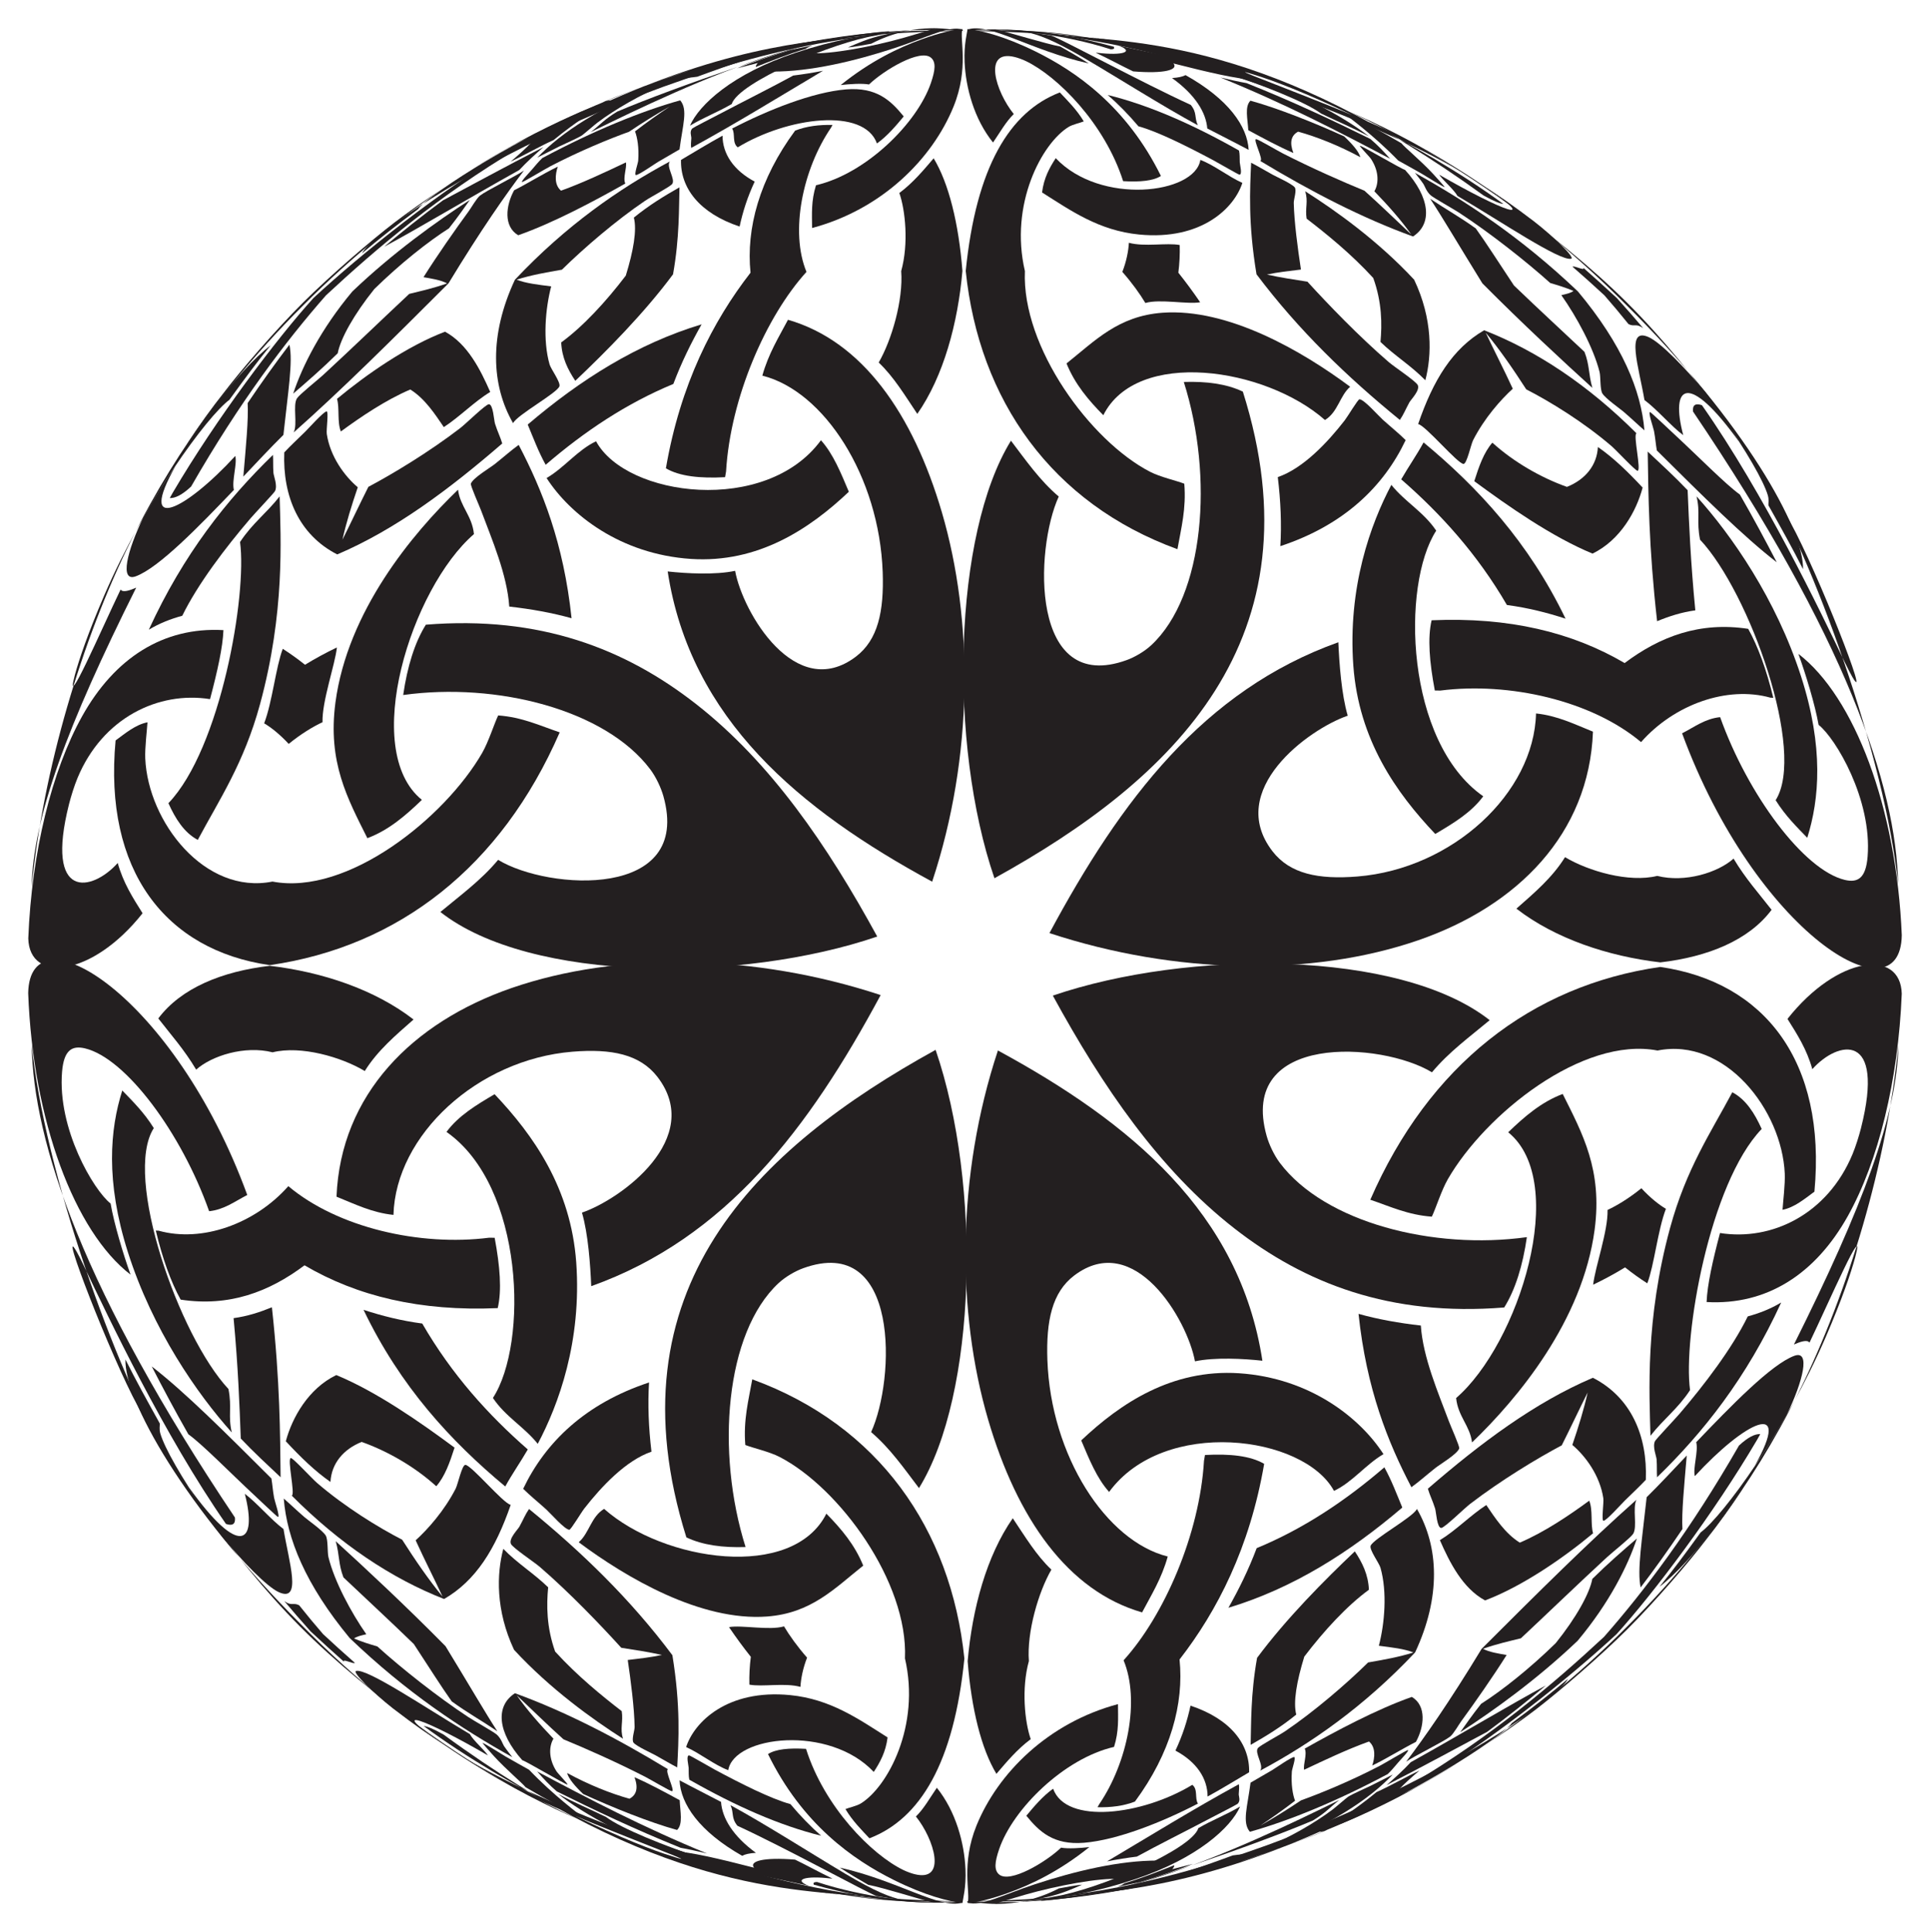
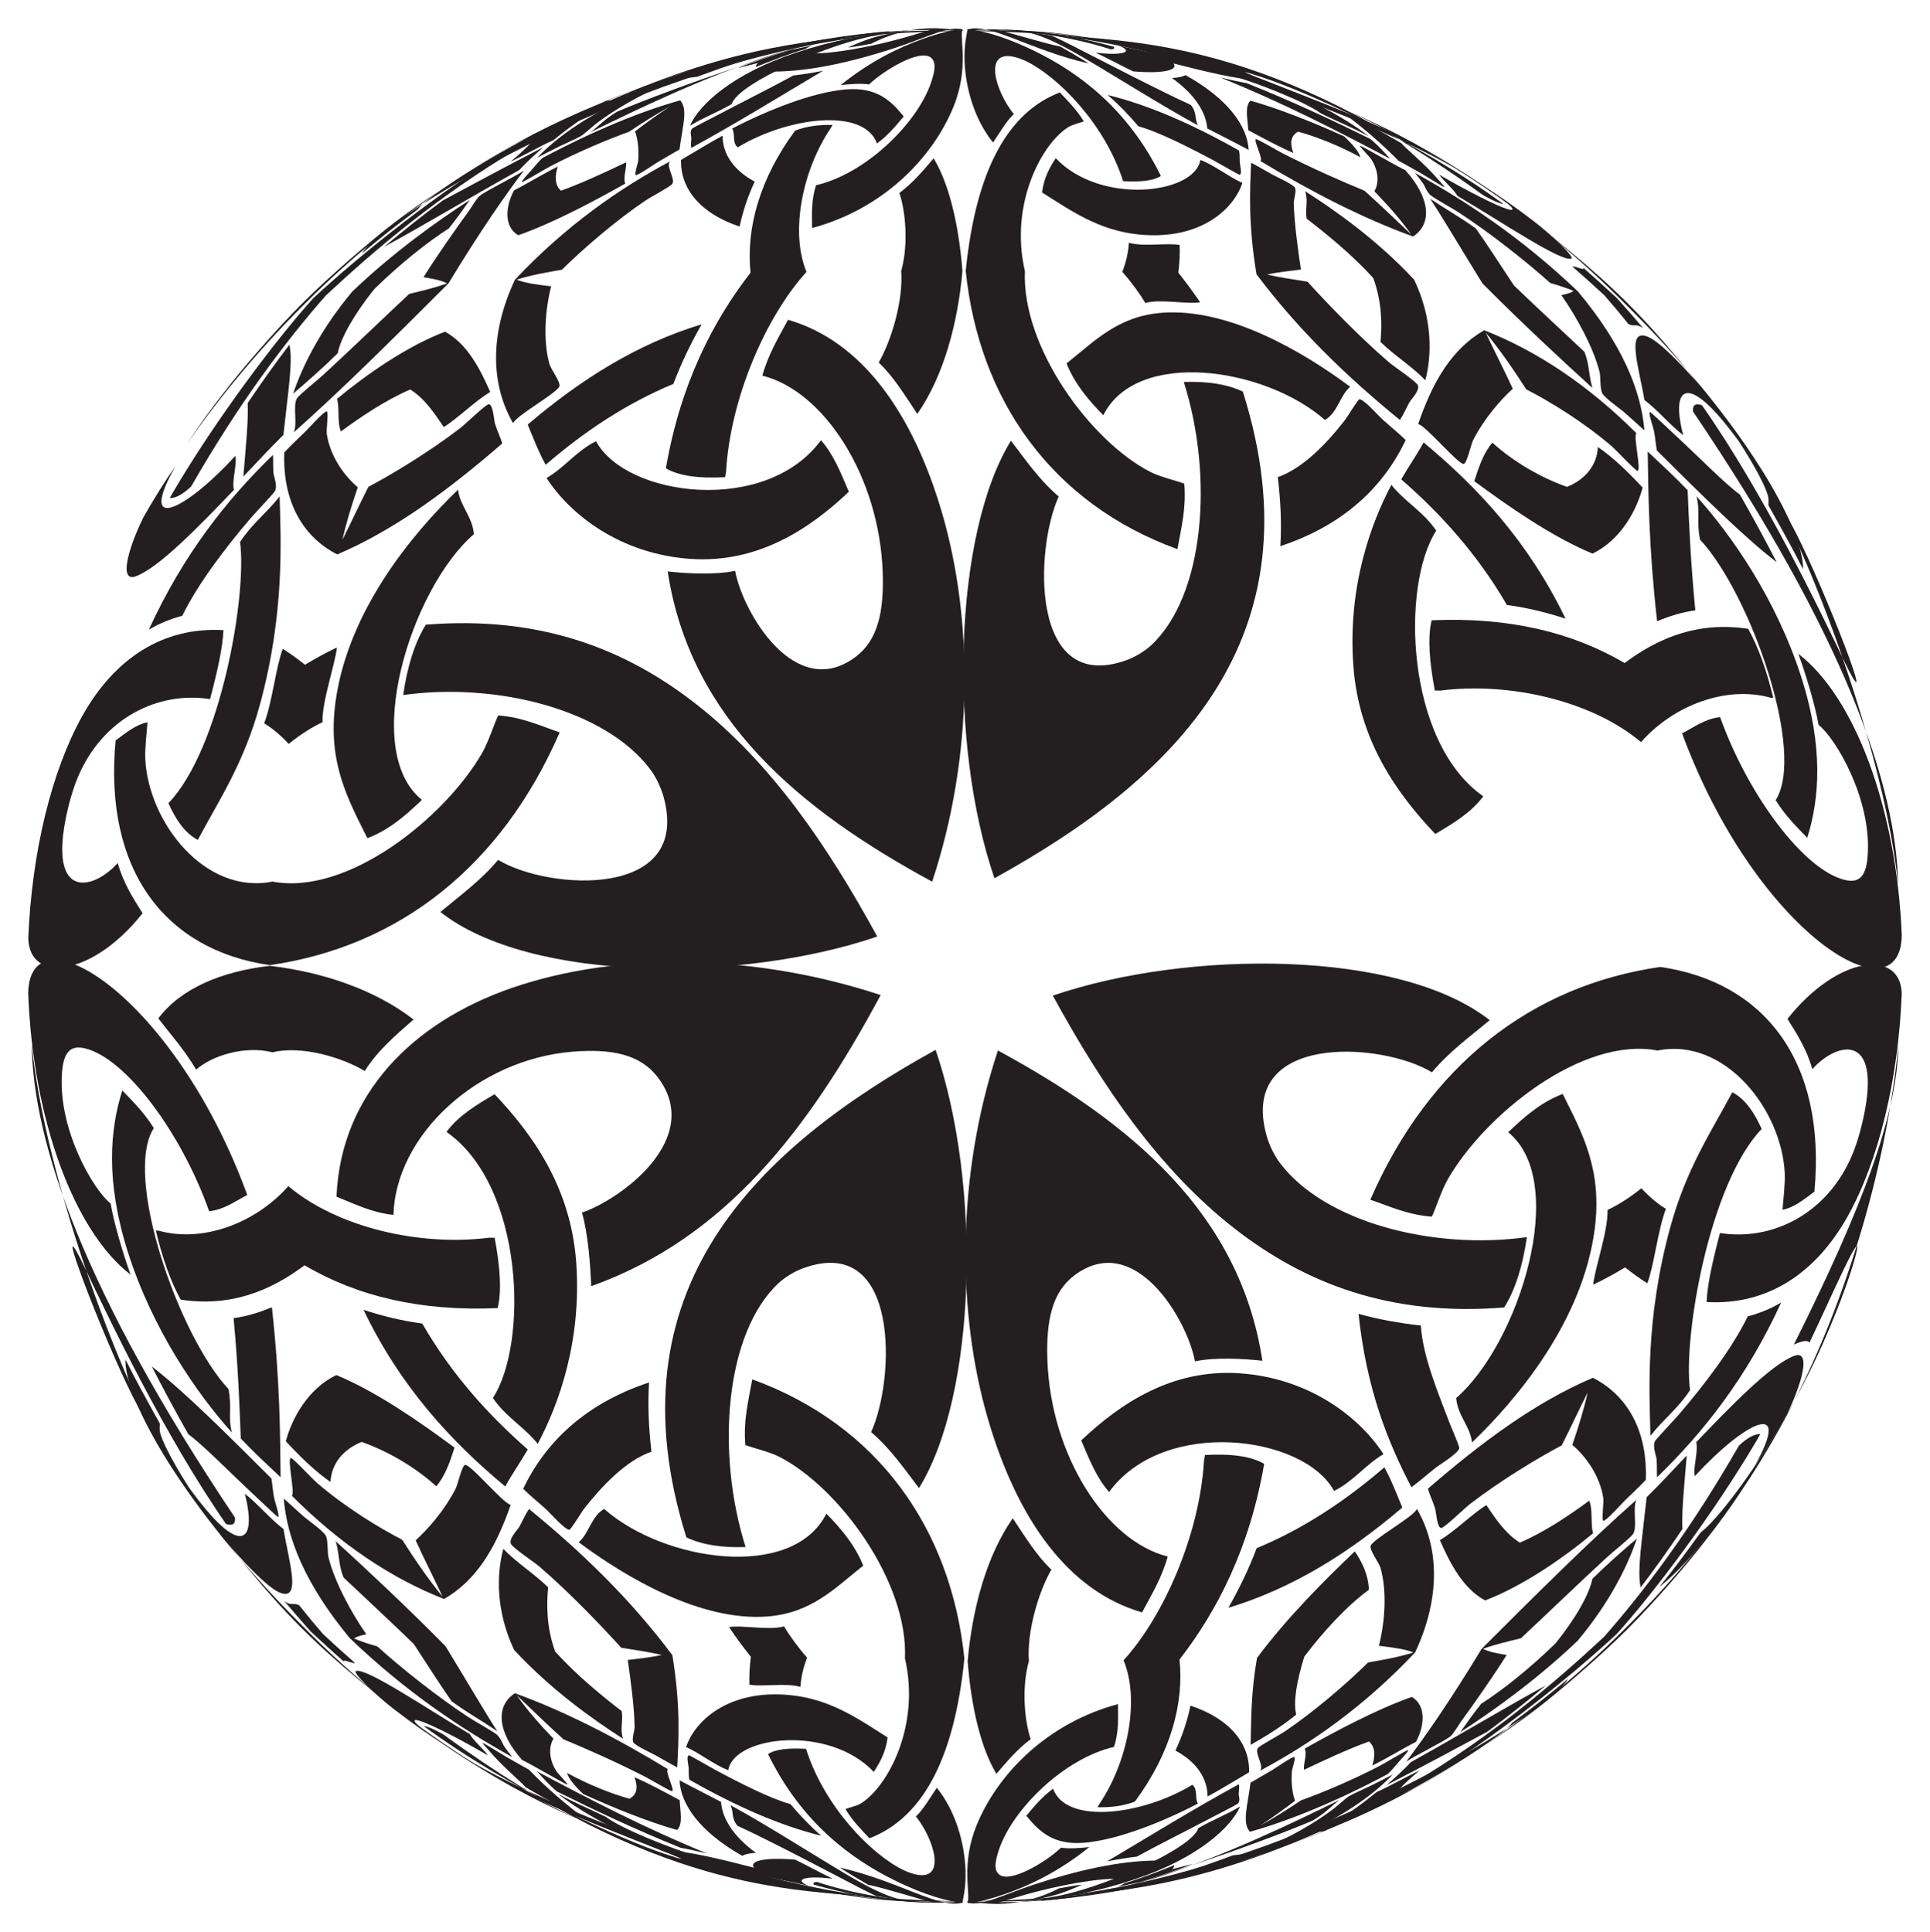
<svg xmlns="http://www.w3.org/2000/svg" enable-background="new 0 0 1646.054 1648.161" version="1.1" viewBox="0 0 1646.054 1648.161" xml:space="preserve">
  <g fill="#231F20">
    <path d="m1358.1 330.89c-3.427-12-2.295-19.382-6.743-30.749-16.804-15.877-38.099-35.384-60.14-56.61-13.571-20.444-23.802-36.538-32.548-48.654-13.422-9.717-25.228-16.153-38.922-25.355 10.047 15.124 24.333 39.454 44.546 72.18 33.883 34.134 68.704 66.436 93.808 89.188z" />
    <path d="m1209.5 361.73c6.393 1.242 33.506 33.751 38.678 34.013 2.887 0.115 6.273-16.452 8.195-20.237 9.648-18.903 23.612-34.592 33.843-43.915-7.823-17.01-16.503-33.69-23.089-47.827 11.962 14.398 23.51 31.196 34.564 48.349 20.094 10.33 48.409 27.584 72.56 48.259 4.657 3.992 20.404 21.141 22.373 21.218 3.473 0.08-4.015-31.129-0.885-31.97-40.994-40.934-84.875-70.322-129.95-87.902-26.952 15.631-43.399 42.399-56.293 80.012z" />
    <path d="m1171.2 237.1c7.531 20.82 7.546 39.551 6.179 54.581 12.33 11.955 26.049 20.137 38.252 32.684 5.57-21.094 6.419-52.262-9.539-85.783-30.859-33.223-66.963-58.955-92.96-75.46 2.863 8.668-0.196 14.318 1.261 23.4 16.732 12.87 37.736 29.78 56.805 50.578z" />
    <path d="m1074.8 137.26c43.328 26.165 87.155 48.849 130.32 64.457 16.761-10.773 14.584-33.247-6.768-56.776-3.396-0.91-36.236-20.354-38.428-20.6-1.247-0.125 8 9.118 9.426 11.298 7.242 11.114 6.341 21.624 2.805 27.531 11.726 12.074 23.167 25.026 31.436 36.817-12.847-12.034-26.216-25.105-39.903-37.328-18.253-7.48-44.964-19.219-69.499-31.744-4.676-2.39-21.2-12.168-22.864-12.229-2.991-0.08 6.789 18.073 3.477 18.575z" />
    <path d="m1514.4 682.58c8.559 13.66 18.05 22.774 26.974 32.083 10.332-32.884 14.193-77.141-5.296-137.71-21.341-66.19-59.464-120.7-89.14-153.56 3.391 14.037-0.186 21.322 2.999 36.957 42.381 45.128 90.648 181.27 64.462 222.23z" />
    <path d="m1445.9 520.64c-4.077-41.988-5.383-74.736-6.552-102.46-11.057-11.597-22.4-22.048-34.052-32.955 0.599 36.564 0.822 81.053 8.017 144.67 10.341-4.255 20.93-7.679 32.588-9.253z" />
    <path d="m1272.8 377.6c-7.364 8.488-11.425 20.263-15.425 32.855 28.543 21.082 66.16 47.47 100.85 61.78 23.809-11.556 37.459-36.307 42.732-56.314-12.294-13.199-24.978-25.542-38.154-34.617-0.763 15.719-10.96 27.888-26.405 34.02-22.18-7.868-45.439-21.251-63.6-37.724z" />
    <path d="m999.59 66.573c19.641 14.066 29.01 29.307 30.062 42.996 11.61 6.092 23.36 11.897 35.301 18.273-1.118-20.066-17.078-43.209-53.813-63.759-2.435 1.273-6.053 2.159-11.55 2.491z" />
    <path d="m1285.2 516.07c17.809 2.371 34.316 6.533 50.019 11.674-31.464-65.289-74.765-111.92-121.09-150.35-5.7 10.549-12.725 20.48-19.069 31.501 33.66 29.314 64.858 63.692 90.142 107.17z" />
    <path d="m1185.6 135.44c-5.251-5.987-10.265-11.308-16.864-16.911-32.089-15.833-66.479-32.054-105.57-47.624-6.553-1.171-14.194-2.871-22.357-4.791 54.833 22.213 101.12 46.262 144.79 69.326z" />
    <path d="m1510 595.14c0.805 0.032 1.606 0.063 2.403 0.095-5.743-23.788-13.09-43.944-21.393-58.82-41.271-6.314-75.189 6.481-105.39 29.186-44.809-26.308-98.717-39.362-164.63-36.492-3.53 15.046-1.87 35.544 2.734 59.899 1.58 0.019 3.158 0.038 4.732 0.057 58.746-7.472 128.96 8.52 171.17 43.966 28.346-32.196 73.513-48.239 110.37-37.892z" />
-     <path d="m1293.3 775.1c33.072 25.578 78.033 40.587 122.75 45.834 40.767-4.764 75.552-18.946 94.908-44.85-10.575-13.626-22.172-26.48-32.437-43.676-13.222 11.858-41.375 20.772-65.094 14.744-24.092 5.984-58.74-4.039-78.643-15.982-10.848 17.495-26.173 30.42-41.48 43.93z" />
    <path d="m1533.8 557.73c6.269 17.298 14.191 43.27 17.238 60.585 14.481 11.327 45.704 63.593 41.811 112.39-1.483 18.346-8.269 22.555-19.528 19.858-34.951-8.44-82.568-72.455-106.25-138.83-12.87 1.32-21.796 8.359-32.446 13.807 62.584 169.87 186.24 246.04 187.37 172.23-4.503-108.68-40.279-203.28-88.2-240.03z" />
    <path d="m957.21 231.91c8.181 9.268 15.101 18.91 19.646 26.557 12.37-3.681 36.082 1.323 46.727-0.642-6.033-8.854-12.243-17.246-18.592-25.218 0.977-7.717 1.377-15.59 1.163-23.592-11.046-2.128-30.009 1.752-43.354-1.919-0.362 6.889-2.087 15.897-5.59 24.815z" />
    <path d="m1428.1 370.56c-3.776-3.498-20.09-18.968-20.751-19.036-2.023-0.131 2.746 13.089 3.326 16.186 1.25 6.72 1.391 10.758 2.396 16.523 39.268 39.011 74.021 73.613 102.27 95.395-9.566-18.43-19.99-37.858-31.427-57.735-12.226-8.794-35.232-32.25-55.818-51.334z" />
    <path d="m1193.9 358.22c3.165-4.531 4.696-8.717 8.121-14.986 1.323-2.425 9.193-10.138 7.189-14.677-1.502-3.359-19.72-15.33-24.764-19.669-25.26-21.755-51.88-49.386-69.359-68.601-11.541-1.832-23.208-3.538-34.545-6.086 9.062-2.006 19.196-3.099 28.996-4.272-2.718-17.862-5.779-40.782-6.13-56.826-0.061-3.074 2.798-11.038 0.75-13.402-2.753-3.155-15.616-8.931-18.719-10.652-7.866-4.361-12.459-7.175-18.376-10.235-1.004 22.915-2.706 51.316 4.583 95.164 35.992 47.848 77.38 87.656 122.25 124.24z" />
    <path d="m1379 254.27c-10.126-9.421-20.476-18.696-28.507-25.75 1.309 2.858-8.4-2.346-9.284-0.976 9.424 8.2 18.462 16.337 27.148 24.386 6.725 7.686 13.579 15.847 20.55 24.524 5.062 2.632 6.328-1.022 12.616 3.555-6.361-7.504-14.497-16.906-22.523-25.738z" />
    <path d="m1160.2 134.08c-1.237-4.736-6.897-11.299-13.799-17.754-24.972-11.423-56.822-24.105-79.93-30.448-5.063 5.058-2.374 15.393-1.836 25.176 12.94 6.989 25.894 13.987 38.464 19.433-3.451-9.048-1.913-15.046 4.061-18.186 15.718 4.323 34.804 11.88 53.04 21.779z" />
    <path d="m934.55 44.983c11.606 5.459 22.164 11.271 31.897 15.912 26.912 2.211 38.838-1.426 34.342-6.772 30.34 7.742 54.518 13.277 66.835 13.694-11.38-4.79-28.33-10.952-49.002-16.979-0.245-0.031-0.492-0.061-0.74-0.091-3.785 1.234-30.73-4.781-63.84-11.778 13.748 5.056 3.738 8.68-18.155 6.068-0.445-0.018-0.891-0.035-1.337-0.053z" />
    <path d="m1206.8 147.48c2.055 2.766 4.415 5.399 7.178 9.435 1.082 1.577 2.571 6.599 6.348 9.796 2.818 2.377 18.97 11.383 24.102 14.728 26.093 17.02 56.886 41.24 77.73 59.965 6.718 1.991 13.167 3.926 19.849 6.769-2.384 1.84-6.322 2.664-10.37 3.604 13.03 18.43 27.49 45.068 32.609 65.585 1.014 4.083 0.289 14.998 2.428 18.35 2.89 4.503 15.134 12.991 18.122 15.575 7.617 6.582 12.069 10.974 17.707 15.83-2.874-33.961-18.754-72.994-56.727-118.5-48.875-46.49-95.296-76.862-138.97-101.14z" />
    <path d="m862.75 26.194c-20.969-0.615-32.614 0.032-36.449 0.237 2.835-0.208 10.637-1.093 23.374-1.164 8.383 0.06 16.935 0.403 28.182 1.393-5.128-0.559-7.996-0.65-1.792-0.246-2.045-0.104 7.552 0.473 18.031 1.397-12.335-1.074-21.4-1.422-31.346-1.618z" />
    <path d="m968.78 41.176c7.322 1.381 15.61 3.145 20.481 3.843-50.089-14.363-96.7-17.129-98.936-17.06-1.266 0.041 3.697 0.266 21.287 2.088 48.292 5.007 90.942 14.932 97.81 17 16.16 4.063 39.593 11.059 55.079 16.442-23.617-11.53-108.18-33.596-213.78-36.527-16.617-0.598-25.062-0.355-25.852-0.35-0.769 0.005 5.56-0.224 18.076-0.373 22.411-0.266 65.594-1.653 125.83 14.937z" />
    <path d="m1265.3 166.75c8.834 4.919 14.127 7.035 16.922 7.23-75.236-54.939-168.99-95.96-205.81-108.1-4.817-1.588-8.841-2.83-10.832-3.417-25.603-7.548 92.485 34.798 133.69 56.42 13.705 7.453 30.8 17.375 46.631 27.545-73.364-44.141-243.75-107.06-351.63-116.75 76.935 5.885 190.1 5.762 371.02 137.07z" />
    <path d="m1483.3 376.98c-7.165-12.128-15.624-24.993-28.464-41.952-17.5-21.257-38.509-42.871-48.752-47.465-19.89-8.865-8.319 25.589-3.564 53.658 10.933 8.175 22.958 22.499 33.082 30.003-11.262-42.707 4.062-54.928 47.697 5.756z" />
    <path d="m1150.7 95.241c16.55 7.646 31.397 15.136 51.156 26.152 3.16 1.54 7.391 3.502 12.471 6.203 29.23 15.543 112.41 69.954 173.45 130.69 61.618 61.555 112.79 140.12 119.93 164.12 1.191 4.024 0.4 6.391 0.548 8.657 11.519 20.562 20.585 36.762 29.511 54.479 0.852-34.165-49.985-125.35-150.2-224.85-99.422-100.48-193.17-146.91-236.86-165.45z" />
    <path d="m1527.1 445.84c23.438 42.617 69.208 160.01 52.734 131.64-1.458-2.515-3.924-7.257-6.517-12.672-20.806-43.462-68.466-143.13-121.78-219.18-5.274-1.751-8.226-0.422-7.583 5.433 129.8 191.84 173.45 319.33 174.9 403.21-10.952-107.78-72.457-278.75-117.46-352.9 9.805 15.231 19.293 31.69 25.715 44.469z" />
-     <path d="m1358.6 624.12c-15.298-6.127-30.092-13.615-48.557-15.524-1.71 67.872-71.119 132.45-152.26 139.07-33.324 2.692-57.53-2.204-72.465-21.462-40.338-52.239 30.737-104.27 64.135-115.7-5.338-18.004-7.231-44.769-8.015-62.638-114.7 40.948-185.28 134.28-246.38 248.08 107.33 35.369 223.94 37.401 314.81 6.02 84.325-29.199 145.48-90.686 148.73-177.84z" />
    <path d="m864.63 97.277c-15.419-19.042-26.763-55.522 0.969-48.592 2.545 0.64 6.112 1.882 9.209 3.354 27.111 12.908 67.462 53.458 83.082 102.49 14.435 0.839 25.805-0.223 32.226-4.44-29.267-59.314-72.477-89.243-107.23-106.32-26.56-13.037-46.195-17.828-57.726-18.983-0.181 3.174-3.162 12.563-2.481 28.154 0.96 21.764 8.072 48.569 24.257 68.626 6.069-8.835 10.92-17.698 17.694-24.292z" />
    <path d="m1060 334.06c-13.926-6.639-31.011-8.859-50.356-8.238 25.641 80.912 17.599 182.17-27.668 224.46-5.943 5.535-14.212 10.281-20.895 12.733-82.763 30.154-78.67-94.656-58.104-139.45-16.189-13.722-28.255-31.199-40.755-47.626-49.15 79.598-53.47 258.45-14.084 373.21 152.67-84.26 278.54-204.12 211.86-415.09z" />
    <path d="m1004.2 468.48c3.215-18.052 7.611-34.528 5.852-55.861-6.621-2.61-20.327-5.623-29.128-10.143-50.883-26.232-109.61-106.33-106.81-171.26-13.302-57.001 14.44-108.94 37.3-122.96 3.559-2.173 10.164-3.511 12.912-4.72-6.109-10.148-13.54-17.364-20.414-24.688-42.902 16.483-71.334 63.721-80.264 152.25 11.34 110.1 73.373 198.34 180.55 237.38z" />
    <path d="m928.62 54.144c-7.466-4.822-18.194-11.055-24.309-14.446-12.633-2.365-43.046-11.885-52.323-13.874-4.328-0.926-3.812-0.734 0.037-0.579 10.445 0.421 54.343 3.555 95.344 16.843 3.759-0.085 2.867-1.363 2.602-2.232-56.842-15.662-98.52-15.388-116.74-14.304-8.03 0.48-7.011 1.035-7.835-0.381 18.174-6.244 53.969 17.937 103.23 28.973z" />
    <path d="m917.78 30.295c6.494 0.735 12.69 1.52 22.852 3.227 44.077 6.832 159.17 43.603 186.08 63.323 15.491 7.459 26.106 11.718 40.79 19.452-20.818-16.367-62.622-40.01-121.99-58.849-54.066-17.138-96.092-23.452-127.73-27.153z" />
    <path d="m1195.2 122.16c-18.19-10.705-35.805-20.014-52.26-27.96 7.364 5.817 27.924 20.496 49.558 42.741 6.641 3.732 11.8 6.48 19.857 11.122 3.732 2.151 18.289 11.417 19.775 11.603 0.479 0.045-8.01-9.302-9.85-11.295-10.325-11.172-24.575-22.936-27.08-26.212z" />
    <path d="m896.77 30.421c-8.858-1.586-15.666-2.436-22.181-3.186 10.674 2.062 24.112 7.067 49.272 21.794 30.241 17.705 67.54 41.48 97.738 57.841-3.202-7.064-0.442-10.514-6.012-17.375-42.2-19.349-108.94-55.527-118.82-59.074z" />
    <path d="m1224.1 711.38c15.469-9.131 30.657-18.219 40.925-32.128-66.402-46.333-70.184-180.2-40.117-226.58-10.914-16.229-26.48-24.37-38.253-39.058-17.566 33.167-37.342 87.18-32.418 154.42 4.683 63.11 36.475 108.19 69.862 143.35z" />
    <path d="m1308.3 188.82c-17.484-13.336-31.43-22.925-44.772-31.596 54.557 37.007 15.895 21.859-36.059-8.198 2.33 3.855 12.953 13.066 15.537 18.072 37.618 22.163 87.651 56 97.045 53.583 3.349-0.9-14.016-18.046-31.75-31.86z" />
    <path d="m1034.9 136.75c4.083 2.176 21.255 12.189 22.166 12.23 2.759 0.071 0.379-8.568 0.298-10.526-0.161-4.183 0.117-6.639-0.642-10.054-39.575-22.414-76.933-38.756-111.94-47.378 8.849 7.707 17.648 16.62 26.175 26.728 16.414 4.404 41.982 17.296 63.941 29z" />
    <path d="m909.61 310.03c7.205 17.75 18.733 31.328 31.381 44.158 28.532-57.024 137.96-40.898 189.03 4.085 11.092-6.649 12.635-20.722 21.508-28.36-40.602-30.221-103.96-67.3-160.27-63.12-37.565 2.834-57.132 23.702-81.648 43.237z" />
    <path d="m1089.8 406.99c2.472 20.418 3.32 40.228 2.172 58.886 54.522-18.008 88.185-51.096 106.89-90.444-6.186-6.093-11.758-10.441-19.706-17.589-3.658-3.297-15.711-17.122-19.682-17.254-1.304-0.017-10.067 14.743-12.635 18.04-14.565 18.71-35.263 40.865-57.044 48.361z" />
    <path d="m900.42 134.92c-5.22 8.022-10.154 16.843-11.666 29.25 24.31 15.328 48.306 32.49 82.798 35.884 53.382 5.198 81.326-22.92 88.025-44.039-12.357-5.612-23.69-15.003-35.812-19.616-4.692 29.232-85.371 38.816-123.34-1.479z" />
    <path d="m1112.8 1491.6c2.178 5.053-1.435 13.082-0.562 18.056 16.394-7.738 36.82-17.48 55.35-24.115 5.882 4.87 5.069 13.72 2.755 20.497 11.889-5.662 25.472-14.219 37.269-20.186 7.185-13.113 9.158-30.851-3.484-38.351-30.305 10.644-65.463 29.517-91.327 44.099z" />
    <path d="m1208.5 1287.2c-3.715 7.192-36.997 25.341-39.495 31.308-1.374 3.344 7.169 14.67 8.357 18.784 5.909 20.617 3.573 47.708-1.363 66.571 10.933 1.401 21.751 2.592 29.485 5.728-12.589 4.009-25.524 6.208-38.642 8.514-18.702 18.426-46.164 42.033-70.994 58.818-4.726 3.191-21.25 11.946-23.024 14.254-3.127 4.11 5.479 14.81 1.938 19.247 43.064-23.055 88.625-54.594 132.17-100.9 22.082-47.273 20.254-89.925 1.568-122.32z" />
    <path d="m1296.2 1315.9c-12.569-7.871-21.045-21.023-28.586-32.077-13.566 8.793-25.82 21.627-39.578 29.971 8.354 18.992 19.356 41.047 38.547 51.404 32.002-12.11 67.066-36.423 92.119-57.277-2.302-7.629-0.017-19.922-3.285-27.816-16.727 12.268-38.024 26.755-59.217 35.796z" />
    <path d="m1395.7 1279.3c-40.865 36.224-83.991 79.161-132.08 127.23-27.743 45.724-48.989 76.015-64.346 96.206 6.459-4.551 32.287-17.236 37.53-21.412 2.942-2.35 7.372-10.25 9.579-13.267 11.332-15.466 27.289-38.334 38.584-56.31-7.027-1.253-14.662-2.375-20.122-5.293 11.256-4.039 21.909-6.394 32.288-8.96 20.701-19.342 49.395-47.026 73.49-69.217 4.666-4.293 20.065-16.52 22.222-19.826 3.835-5.915-0.716-22.058 2.857-29.148z" />
    <path d="m898.18 1525.8c-9.124 6.581-16.133 15.037-22.841 23.055 11.006 13.504 23.099 25.174 49.175 23.062 28.548-2.341 66.967-17.709 97.186-33.418-2.904-4.247 0.222-12.252-4.826-16-42.592 25.885-107.66 34.14-118.69 3.303z" />
    <path d="m1002.5 1493.3c18.182 9.694 27.404 23.849 27.422 39.178 11.63-6.394 23.443-13.582 35.419-20.686 0.619-23.75-15.504-45.357-49.973-56.832-2.693 12.555-6.704 25.233-12.869 38.341z" />
    <path d="m1167.5 1356.1c-0.524-12.934-5.641-23.139-12.001-32.751-25.855 24.517-58.538 57.367-83.365 90.847-5.614 31.366-4.97 57.007-5.484 74.193 12.992-7.367 26.095-15.342 38.897-25.829-2.72-10.499 0.327-28.234 6.869-49.457 16.844-22.148 36.444-43.418 55.084-57.004z" />
    <path d="m1434.9 1304.3c-0.754-14.403 1.419-35.956 3.692-62.715-11.05 11.647-22.506 24.033-34.196 35.584-3.825 35.91-8.321 62.707-5.112 76.924 11.49-15.044 23.173-31.345 35.616-49.792z" />
    <path d="m1071.8 1320.6c-7.043 18.652-15.318 35.333-24.101 50.855 54.848-16.553 103.14-47.01 148.29-85.491-4.686-11.234-9.152-23.238-15.298-34.315-33.358 28.715-69.148 52.507-108.89 68.951z" />
    <path d="m1203.2 1503.2c-6.258 6.765-13.788 13.604-20.613 19.511 32.52-16.621 61.867-32.7 85.786-45.428 18.029-13.342 34.497-26.45 50.083-39.555-29.896 16.052-70.126 40.285-115.26 65.472z" />
    <path d="m937.46 1539.1c-0.467 0.838-0.934 1.672-1.404 2.501 11.415 0.261 22.064-1.049 31.884-4.809 30.513-41.263 41.905-83.677 38.071-121.23 32.138-41.392 59.848-95.206 72.169-166.87-11.614-6.837-29.139-8.727-50.477-7.554-0.28 1.645-0.561 3.287-0.844 4.926-3.701 62.714-34.026 132.16-68.576 170.2 14.162 34.133 3.386 87.223-20.822 122.84z" />
    <path d="m863.77 1295.1c-22.368 32.058-34.591 77.239-38.484 121.96 3.209 40.758 11.69 74.822 24.539 96.057 8.658-10.08 17.557-20.877 29.268-29.586-5.073-14.486-8.098-43.205-1.583-66.601-1.861-24.601 8.095-58.871 19.197-78.013-12.88-12.184-22.375-28.106-32.936-43.819z" />
    <path d="m929.08 1575.6c-7.484 0.855-18.162 1.599-24.117 0.485-12.665 12.16-43.621 30.726-52.886 22.836-4.356-3.731-3.704-10.502 0.089-21.597 11.804-34.454 55.448-77.359 97.991-87.191 4.258-13.614 3.4-24.42 3.342-36.484-59.468 15.871-102.47 58.789-120.67 103.6-13.354 32.96-4.998 57.613-7.514 66.156 7.59-0.625 19.116-3.175 34.528-8.739 19.741-7.131 43.757-18.563 69.234-39.064z" />
    <path d="m1399.9 1013.6c-10.352 8.435-20.806 14.781-28.845 18.502 0.455 18.077-10.575 48.504-12.286 63.769 9.388-4.487 18.456-9.413 27.21-14.767 6.176 4.923 12.487 9.462 18.967 13.601 5.876-15.275 8.904-45.352 15.881-63.566-5.989-3.485-13.548-9.542-20.926-17.539z" />
    <path d="m1033.4 1550.4c4.071-2.143 21.126-10.866 22.065-11.674 2.849-2.481 0.97-6.639 1.029-8.175 0.137-3.367 0.607-5.977 0.095-8.566-39.557 21.623-76.055 44.239-112.41 65.817 8.566-1.72 17.062-3.046 25.435-4.088 16.658-9.191 41.99-21.843 63.79-33.313z" />
    <path d="m1217.8 1269.9c1.73 5.85 3.851 9.619 6.172 16.914 0.9 2.824 1.556 16.6 5.253 16.552 2.735-0.06 19.443-16.542 24.671-20.554 26.49-20.304 57.229-38.845 78.083-49.911 7.595-15.078 14.809-30.54 22.099-45.071-3.171 14.368-7.974 29.747-13.07 44.729 11.278 9.477 23.57 26.244 26.432 45.461 0.546 3.715-1.785 19.404 0.18 19.257 2.612-0.226 15.231-14.379 18.243-17.336 7.685-7.55 12.117-11.553 17.832-17.64 1.482-37.083-12.347-70.281-45.167-87.041-49.754 21.197-95.75 55.736-140.73 94.64z" />
    <path d="m953 1609.5c7.829-1.63 14.404-3.021 18.713-3.885 12.191-3.625 35.316-11.289 45.766-15.669-5.738 1.445-11.644 2.957-17.695 4.516 1.133-1.189 1.748-2.37 1.754-3.417-10.826 4.39-29.604 11.746-42.678 15.47-0.488 0.616-2.357 1.694-5.862 2.984z" />
    <path d="m1263.2 1453.4c-8.062 10.175-13.036 17.552-17.83 24.227 28.085-18.136 65.754-45.176 100.18-78.055 26.946-32.14 42.798-63.87 50.506-87.197-12.094 10.416-24.559 21.194-37.991 34.447-2.391 12.584-13.904 33.261-31.218 54.787-22.355 21.903-45.957 40.51-63.646 51.792z" />
    <path d="m1501.3 1223.3c-4.532-0.213-10.449 2.603-18.173 9.788-41.448 72.255-80.974 124.34-115.1 163.18-43.649 40.597-96.109 84.888-164.09 125.42-3.998 3.401-3.094 3.921 0.92 2.647 1.546-0.878 3.089-1.761 4.629-2.649 59.905-34.932 128.53-89.997 169.27-127.75 31.673-35.05 82.718-102.67 119.87-165.84 0.898-1.592 1.791-3.188 2.679-4.786z" />
    <path d="m1183.6 1513.3c3.434-3.37 5.2-5.562 9.003-10.004 1.475-1.726 9.947-10.547 8.167-10.44-1.336 0.096-19.289 10.966-24.19 13.524-24.592 12.824-50.313 23.378-66.953 29.36-11.549 7.76-23.299 15.09-34.683 21.483 9.326-6.232 19.662-13.481 29.582-21.154-1.927-4.996-3.527-13.743-2.716-25.028 0.169-2.284 3.805-12.344 1.858-12.239-2.628 0.163-15.623 9.334-18.725 11.185-7.872 4.7-12.443 7.105-18.378 10.688-2.597 20.471-7.389 34.001-0.561 41.871 33.287-9.294 74.141-26.036 117.6-49.245z" />
    <path d="m1268 1487.6c31.919-21.937 76.938-56.958 119.62-100.01 42.966-42.721 77.966-87.418 99.362-118.52-10.426 15.94-22.028 31.934-31.862 44.281-14.184 18.643-43.192 52.476-67.489 76.729-23.949 23.849-58.429 53.287-77.888 68.236-11.208 8.569-26.476 19.408-41.746 29.285z" />
    <path d="m1337.4 1432c-15.029 12.692-29.487 24.08-48.065 37.903-4.658 8.235-71.322 54.407-151.07 88.29-31.377 13.324-54.533 21.082-68.45 25.748-37.786 12.667 30.62-9.294 62.522-23.11-4.884 1.852-6.203 1.828-6.545 1.55-106.92 47.324-178.04 52.218-234.27 56.326 200.42-17.267 428.27-154.86 445.87-186.71z" />
    <path d="m1051.4 1582.7c-13.43 4.927-29.986 11.025-48.917 16.783 21.865-3.574 14.349 1.556-28.85 9.685-5.645 1.062-13.462 2.421-19.776 3.423-77.198 12.24-74.119 8.661-54.206 7.073-15.222 1.341-26.559 1.929-38.359 2.244-22.931 0.39-35.284-0.344-37.757-0.406-1.71-0.043 6.009 0.333 24.463-0.246 72.157-1.74 136.87-13.04 178.24-24.016 38.206-10.147 50.795-18.303 25.161-14.54z" />
    <path d="m898.83 1617.9c-5.239 1.4-10.175 2.27-11.608 2.591 23.604-2.75 47.079-6.306 80.374-17.344 53.991-17.924 82.375-44.52 90.058-62.158-12.328 7.35-23.386 11.319-35.602 18.454-5.865 18.461-86.456 52.687-123.22 58.457z" />
    <path d="m995.32 1604.4c3.179-0.888 7.543-2.228 6.229-2.234-6.312 1.595-19.402 4.699-27.781 6.445-48.04 10.005-104.86 13.406-100.98 13.33-12.861 0.779 14.959-0.137 37.187-8.841 3.581-1.402 10.165-4.071 12.914-5.431-5.998 0.525-13.171 2.032-19.817 3.199-39.496 20.324-70.892 11.293-78.352 10.763 11.416 0.714 70.502 5.901 170.6-17.232z" />
    <path d="m864.13 1622.2c-14.91 1.214-25.374 4.494 1.273-3.347 2.535-0.746 6.073-1.815 9.139-2.69 27.134-7.738 63.21-14.516 80.555-13.358 14.446-5.493 25.782-11.182 32.266-15.7-32.229-0.15-70.312 8.918-104.52 20.143-26.843 8.812-46.925 19.592-57.595 15.634 0.152-1.5-2.427-1.417-2.031-1.34 1.141 0.22 8.246 1.393 23.681 1.403 5.787 0.083 10.551 0.004 17.233-0.746z" />
    <path d="m974.07 1375.4c7.809-14.799 16.639-28.817 21.869-47.661-52.571-13.101-99.746-85.847-102.65-167.61-1.168-33.551 4.053-57.77 22.861-72.08 51.454-38.977 96.452 37.505 103.01 73.191 16.924-3.6 41.357-2.29 57.511-0.52-19.258-126.08-112.57-203.3-225.57-264.63-35.5 107.17-35.134 223.39-8.339 314.9 24.783 84.447 67.931 146.14 131.31 164.41z" />
    <path d="m1545.7 912c22.043-24.584 62.454-32.419 41.481 50.399-1.753 6.899-4.5 15.595-7.171 22.049-21.37 51.545-69.161 74.308-113.06 67.333-6.336 24.004-10.844 44.156-11.425 58.875 51.35 2.877 92.837-23.835 120.53-73.47 25.918-46.523 42.971-115.67 45.921-189.54-1.023-38.454-54.519-32.801-97.476 21.496 8.371 13.319 16.428 25.831 21.192 42.86z" />
    <path d="m1282.9 1115.3c9.491-15.149 15.828-35.736 19.334-59.993-79.62 11.072-172.41-12.411-210.73-63.423-4.993-6.666-9.138-15.66-11.177-22.825-24.893-88.167 97.87-80.552 140.95-54.357 14.578-17.521 32.498-30.476 49.244-44.477-76.804-60.411-257.63-60.242-372.58-20.951 42.546 77.916 90.76 148.5 154.72 198.49 60.218 47.004 132.93 75.396 230.23 67.533z" />
    <path d="m1168.7 1023.4c16.94 5.714 32.029 12.962 52.482 14.433 3.433-7.162 8.183-22.431 13.624-31.914 31.925-55.464 114.94-122.06 178.88-109.8 57.634-11.547 106.08 50.741 108.5 105 0.397 9.115-1.472 23.935-1.898 30.849 10.124-1.947 18.84-9.335 27.193-15.46 10.404-111.3-42.769-178.91-131.49-191.69-109.92 15.832-197.32 83.87-247.29 198.58z" />
    <path d="m1530 1146.9c5.102-2.249 11.504-4.568 13.264-1.578 16.426-34.175 48.552-108.37 39.034-72.968-3.554 13.192-11.394 36.242-25.043 67.902-34.722 80.491-87.638 152.61-106.79 166.9-13.497 18.658-23.489 32.148-35.132 46.414 25.687-19.492 76.636-80.961 118.98-166.31 42.034-84.794 75.153-195.55 84.857-296.09-1.121 59.87-30.566 138.43-89.169 255.73z" />
    <path d="m1202.4 1527.8c15.198-8.147 30.065-16.912 40.415-23.524-62.516 38.258-63.624 32.668-32.215 6.06-10.294 4.766-25.5 13.435-36.628 18.384-18.649 15.574-40.882 28.701-36.146 28.973 2.129 0.101 33.148-12.87 64.573-29.892z" />
    <path d="m1078.8 1576.3c1.795 0.313 2.28 1.113 0.872 2.268 54.574-21.378 87.821-43.475 108.18-64.838-5.953 2.989-11.367 5.882-19.04 9.674-3.536 1.746-15.029 6.728-19.022 9.255-1.305 0.831-10.678 8.993-13.372 11.018-15.034 11.298-35.946 23.361-57.621 32.624z" />
    <path d="m1496.5 1250.5c8.354-11.748 18.2-27.534 27.337-43.588 14.011-28.778 20.469-55.416 6.618-50.427-19.668 7.15-54.278 42.901-83.778 73.719 1.96 7.842-2.996 22.336-1.188 28.95 42.559-46.327 84.06-67.064 51.012-8.654z" />
    <path d="m922.16 1228.7c6.835 16.186 13.23 32.182 23.777 43.949 46.756-63.898 166.04-48.469 191.8-0.899 15.813-7.438 27.07-22.56 42.198-31.344-19.981-31.007-62.758-65.004-123.2-69-57.24-3.71-101.11 25.617-134.58 57.294z" />
    <path d="m906.4 1619.1c6.763-0.724 17.709-2.038 29.668-3.865 26.626-4.551 134.65-41.392 183.62-62.291 11.359-6.928 13.42-10.274 22.561-17.467-39.293 19.34-99.894 48.549-156.64 66.38-36.079 11.327-55.668 14.562-79.21 17.242z" />
    <path d="m1432.6 1205.8c-3.849 4.497-20.327 21.922-21.093 23.496-2.295 4.807 1.156 12.711 1.371 15.555 0.449 6.124 0.054 10.741 0.42 15.28 39.172-38.089 76.188-84.402 105.86-149.09-8.879 5.334-18.41 9.13-28.527 11.868-13.204 27.083-36.966 58.27-58.032 82.889z" />
    <path d="m1332.8 933.18c-18.097 6.775-32.521 19.185-46.487 32.684 52.612 42.576 9.038 180.48-44.416 226.7 1.643 15.896 11.771 23.436 13.569 37.868 38.966-37.482 94.221-103.62 104.58-181.61 6.706-50.888-10.325-81.751-27.244-115.64z" />
    <path d="m1211.8 1130.7c-18.612-2.087-36.473-5.284-53.137-9.949 6.796 64.25 25.025 109.48 45.086 147.86 6.805-4.906 12.146-9.799 20.439-16.399 3.838-3.046 18.637-11.804 20.348-16.652 0.541-1.598-7.029-18.425-8.66-22.788-9.185-24.55-22.313-54.98-24.076-82.077z" />
    <path d="m1502.5 963.04c-5.899-13.152-13.372-25.131-25.046-31.318-18.435 34.581-39.319 65.246-53.086 115.76-21.293 78.273-17.664 141.12-16.722 177.26 11.427-14.596 23.135-22.791 33.768-38.935-6.146-44.825 16.42-176.19 61.086-222.77z" />
    <path d="m533.29 156.58c-2.178-5.053 1.435-13.082 0.562-18.056-16.395 7.738-36.82 17.48-55.35 24.115-5.882-4.87-5.069-13.72-2.755-20.497-11.889 5.662-25.472 14.219-37.269 20.186-7.185 13.113-9.157 30.851 3.485 38.351 30.305-10.644 65.463-29.517 91.327-44.099z" />
    <path d="m437.59 360.95c3.715-7.192 36.997-25.34 39.495-31.308 1.374-3.344-7.169-14.67-8.357-18.784-5.909-20.617-3.573-47.708 1.363-66.571-10.933-1.401-21.751-2.592-29.485-5.729 12.589-4.009 25.524-6.208 38.642-8.514 18.702-18.426 46.164-42.032 70.994-58.818 4.726-3.191 21.25-11.946 23.024-14.254 3.127-4.11-5.479-14.81-1.938-19.247-43.064 23.055-88.625 54.594-132.17 100.9-22.082 47.273-20.254 89.925-1.568 122.32z" />
    <path d="m349.94 332.25c12.569 7.871 21.046 21.023 28.586 32.077 13.566-8.793 25.82-21.627 39.578-29.971-8.354-18.992-19.356-41.047-38.548-51.404-32.002 12.11-67.066 36.423-92.119 57.277 2.302 7.629 0.017 19.922 3.285 27.816 16.727-12.268 38.024-26.754 59.218-35.796z" />
    <path d="m250.46 368.89c40.865-36.223 83.99-79.161 132.08-127.23 27.743-45.724 48.989-76.015 64.346-96.206-6.459 4.551-32.287 17.236-37.53 21.412-2.942 2.35-7.372 10.25-9.579 13.267-11.332 15.466-27.289 38.334-38.584 56.31 7.028 1.252 14.662 2.375 20.123 5.293-11.256 4.039-21.909 6.394-32.288 8.961-20.701 19.342-49.395 47.026-73.49 69.217-4.666 4.293-20.065 16.52-22.222 19.826-3.835 5.915 0.716 22.057-2.857 29.148z" />
    <path d="m747.93 122.37c9.124-6.581 16.133-15.037 22.841-23.055-11.006-13.504-23.099-25.174-49.175-23.062-28.548 2.341-66.967 17.709-97.186 33.418 2.904 4.247-0.222 12.252 4.826 16 42.592-25.885 107.66-34.14 118.69-3.302z" />
    <path d="m643.66 154.91c-18.182-9.694-27.404-23.848-27.423-39.178-11.63 6.394-23.444 13.583-35.419 20.686-0.619 23.75 15.504 45.357 49.973 56.832 2.693-12.555 6.704-25.233 12.869-38.341z" />
-     <path d="m478.65 292.09c0.524 12.934 5.641 23.139 12.001 32.751 25.855-24.517 58.538-57.367 83.365-90.847 5.614-31.366 4.97-57.007 5.483-74.193-12.992 7.367-26.094 15.342-38.897 25.829 2.72 10.499-0.327 28.235-6.869 49.457-16.843 22.147-36.443 43.417-55.084 57.004z" />
    <path d="m211.22 343.83c0.754 14.403-1.419 35.956-3.692 62.715 11.05-11.647 22.505-24.033 34.196-35.584 3.824-35.91 8.32-62.707 5.112-76.924-11.49 15.044-23.173 31.345-35.616 49.792z" />
    <path d="m574.28 327.52c7.043-18.652 15.318-35.333 24.101-50.855-54.848 16.553-103.14 47.01-148.29 85.491 4.686 11.234 9.152 23.238 15.298 34.315 33.358-28.715 69.148-52.507 108.89-68.951z" />
    <path d="m442.93 144.99c6.258-6.765 13.788-13.604 20.613-19.511-32.521 16.621-61.867 32.7-85.786 45.428-18.029 13.342-34.497 26.449-50.083 39.555 29.896-16.051 70.126-40.285 115.26-65.472z" />
    <path d="m708.65 109.08c0.467-0.838 0.934-1.672 1.404-2.501-11.415-0.261-22.064 1.049-31.884 4.809-30.513 41.263-41.905 83.677-38.07 121.23-32.137 41.392-59.848 95.206-72.169 166.87 11.614 6.837 29.139 8.727 50.477 7.554 0.28-1.645 0.561-3.287 0.844-4.926 3.701-62.714 34.026-132.16 68.575-170.2-14.162-34.133-3.387-87.224 20.822-122.84z" />
    <path d="m782.35 353.06c22.368-32.058 34.591-77.239 38.484-121.96-3.209-40.758-11.69-74.822-24.54-96.057-8.658 10.08-17.558 20.877-29.267 29.587 5.073 14.486 8.098 43.205 1.584 66.601 1.861 24.601-8.095 58.871-19.197 78.013 12.88 12.183 22.375 28.105 32.936 43.818z" />
    <path d="m717.03 72.546c7.484-0.855 18.162-1.599 24.117-0.485 12.665-12.16 43.621-30.726 52.885-22.836 4.356 3.731 3.704 10.502-0.089 21.597-11.803 34.454-55.448 77.358-97.991 87.191-4.258 13.614-3.4 24.42-3.341 36.484 59.468-15.871 102.47-58.789 120.67-103.6 13.353-32.96 4.999-57.612 7.513-66.156-7.59 0.625-19.116 3.175-34.528 8.739-19.741 7.132-43.757 18.563-69.234 39.064z" />
    <path d="m246.22 634.56c10.352-8.435 20.807-14.781 28.845-18.502-0.455-18.078 10.575-48.504 12.286-63.769-9.388 4.488-18.456 9.413-27.21 14.767-6.176-4.923-12.487-9.462-18.967-13.601-5.876 15.275-8.904 45.352-15.881 63.566 5.989 3.485 13.549 9.542 20.926 17.539z" />
    <path d="m612.72 97.758c-4.071 2.143-21.125 10.866-22.065 11.674-2.849 2.481-0.97 6.639-1.028 8.175-0.137 3.368-0.607 5.977-0.095 8.566 39.557-21.623 76.055-44.239 112.41-65.817-8.566 1.72-17.062 3.046-25.435 4.088-16.657 9.191-41.99 21.843-63.79 33.313z" />
    <path d="m428.35 378.3c-1.73-5.85-3.851-9.619-6.172-16.914-0.9-2.824-1.556-16.6-5.253-16.552-2.735 0.06-19.443 16.542-24.671 20.554-26.49 20.304-57.229 38.844-78.083 49.911-7.595 15.078-14.809 30.54-22.1 45.071 3.171-14.368 7.974-29.747 13.07-44.729-11.278-9.477-23.57-26.244-26.433-45.461-0.546-3.715 1.784-19.404-0.18-19.257-2.612 0.226-15.231 14.379-18.243 17.336-7.686 7.55-12.117 11.553-17.832 17.64-1.482 37.083 12.347 70.281 45.168 87.041 49.755-21.196 95.751-55.736 140.73-94.64z" />
    <path d="m693.12 38.695c-7.829 1.63-14.404 3.021-18.713 3.885-12.191 3.625-35.316 11.289-45.766 15.668 5.738-1.445 11.644-2.957 17.695-4.516-1.133 1.188-1.748 2.37-1.754 3.417 10.826-4.39 29.604-11.746 42.677-15.47 0.487-0.616 2.357-1.694 5.862-2.984z" />
    <path d="m382.9 194.77c8.062-10.175 13.036-17.552 17.83-24.227-28.085 18.136-65.754 45.176-100.18 78.054-26.946 32.14-42.798 63.869-50.506 87.197 12.094-10.416 24.56-21.194 37.991-34.447 2.391-12.584 13.904-33.261 31.218-54.787 22.355-21.902 45.956-40.51 63.645-51.791z" />
    <path d="m144.8 424.85c4.532 0.214 10.449-2.603 18.173-9.788 41.448-72.255 80.974-124.34 115.1-163.18 43.649-40.597 96.108-84.888 164.09-125.42 3.998-3.401 3.094-3.921-0.92-2.647-1.546 0.878-3.089 1.761-4.629 2.649-59.905 34.932-128.53 89.997-169.27 127.75-31.674 35.051-82.718 102.67-119.87 165.84-0.898 1.592-1.792 3.188-2.679 4.786z" />
    <path d="m462.52 134.83c-3.434 3.37-5.2 5.562-9.003 10.004-1.475 1.726-9.947 10.547-8.167 10.44 1.336-0.096 19.289-10.966 24.19-13.524 24.592-12.824 50.313-23.378 66.953-29.36 11.549-7.76 23.299-15.09 34.683-21.483-9.326 6.232-19.662 13.481-29.582 21.154 1.927 4.996 3.527 13.743 2.717 25.028-0.169 2.284-3.805 12.344-1.858 12.239 2.628-0.163 15.622-9.334 18.725-11.185 7.872-4.7 12.443-7.105 18.378-10.688 2.597-20.47 7.389-34.001 0.56-41.871-33.288 9.294-74.142 26.036-117.6 49.245z" />
    <path d="m378.09 160.6c-31.919 21.937-76.938 56.958-119.62 100.01-42.966 42.721-77.966 87.418-99.363 118.52 10.426-15.94 22.028-31.934 31.862-44.281 14.184-18.643 43.192-52.476 67.489-76.729 23.949-23.849 58.428-53.287 77.888-68.236 11.208-8.568 26.475-19.408 41.746-29.284z" />
    <path d="m308.69 216.14c15.029-12.692 29.487-24.08 48.065-37.903 4.658-8.235 71.322-54.407 151.07-88.29 31.377-13.324 54.533-21.082 68.45-25.748 37.786-12.667-30.619 9.294-62.522 23.11 4.884-1.852 6.203-1.828 6.545-1.55 106.92-47.324 178.04-52.218 234.27-56.325-200.42 17.266-428.27 154.86-445.87 186.71z" />
    <path d="m594.73 65.438c13.43-4.927 29.986-11.025 48.917-16.783-21.865 3.574-14.349-1.556 28.85-9.685 5.645-1.062 13.462-2.421 19.776-3.423 77.198-12.239 74.118-8.661 54.207-7.073 15.222-1.341 26.559-1.929 38.358-2.244 22.931-0.39 35.284 0.344 37.757 0.406 1.71 0.043-6.009-0.333-24.464 0.246-72.157 1.74-136.87 13.04-178.24 24.016-38.206 10.147-50.795 18.303-25.16 14.54z" />
    <path d="m747.29 30.27c5.239-1.4 10.174-2.27 11.607-2.591-23.604 2.75-47.079 6.306-80.374 17.344-53.991 17.924-82.374 44.52-90.058 62.158 12.328-7.35 23.386-11.319 35.602-18.454 5.864-18.461 86.455-52.687 123.22-58.457z" />
    <path d="m650.79 43.765c-3.178 0.888-7.543 2.228-6.229 2.234 6.311-1.595 19.402-4.699 27.781-6.445 48.04-10.005 104.86-13.406 100.98-13.33 12.861-0.779-14.958 0.137-37.187 8.841-3.581 1.402-10.165 4.071-12.914 5.431 5.998-0.525 13.171-2.032 19.817-3.199 39.496-20.324 70.892-11.293 78.352-10.763-11.416-0.714-70.501-5.901-170.6 17.231z" />
    <path d="m781.98 25.957c14.91-1.214 25.374-4.494-1.273 3.346-2.535 0.746-6.073 1.815-9.139 2.69-27.134 7.738-63.209 14.516-80.555 13.358-14.447 5.493-25.782 11.182-32.266 15.7 32.229 0.15 70.312-8.918 104.52-20.143 26.843-8.812 46.925-19.592 57.594-15.633-0.152 1.5 2.427 1.417 2.031 1.34-1.141-0.22-8.246-1.393-23.68-1.403-5.786-0.083-10.551-0.004-17.233 0.746z" />
    <path d="m672.05 272.78c-7.809 14.799-16.639 28.818-21.869 47.662 52.571 13.101 99.746 85.847 102.65 167.61 1.168 33.551-4.053 57.77-22.861 72.08-51.454 38.977-96.453-37.505-103.01-73.191-16.924 3.6-41.357 2.29-57.511 0.52 19.258 126.08 112.57 203.3 225.57 264.63 35.5-107.17 35.134-223.39 8.339-314.9-24.783-84.447-67.932-146.14-131.31-164.41z" />
    <path d="m100.4 736.16c-22.044 24.584-62.455 32.419-41.482-50.399 1.753-6.899 4.5-15.595 7.171-22.049 21.37-51.545 69.161-74.308 113.06-67.333 6.336-24.004 10.844-44.156 11.425-58.875-51.35-2.877-92.838 23.835-120.53 73.47-25.918 46.523-42.972 115.67-45.922 189.54 1.023 38.454 54.52 32.801 97.477-21.496-8.372-13.319-16.428-25.831-21.192-42.86z" />
    <path d="m363.21 532.87c-9.491 15.149-15.829 35.736-19.334 59.993 79.62-11.072 172.41 12.411 210.73 63.423 4.993 6.666 9.138 15.66 11.177 22.825 24.893 88.167-97.87 80.552-140.95 54.357-14.578 17.521-32.498 30.475-49.244 44.477 76.804 60.411 257.63 60.242 372.58 20.951-42.546-77.916-90.761-148.5-154.72-198.49-60.218-47.004-132.93-75.396-230.23-67.533z" />
    <path d="m477.37 624.71c-16.94-5.714-32.029-12.962-52.482-14.433-3.433 7.162-8.183 22.431-13.624 31.914-31.925 55.464-114.94 122.06-178.88 109.8-57.634 11.547-106.08-50.741-108.5-105-0.397-9.115 1.472-23.935 1.898-30.849-10.124 1.947-18.84 9.335-27.193 15.46-10.405 111.3 42.77 178.91 131.49 191.69 109.92-15.832 197.32-83.871 247.29-198.58z" />
-     <path d="m116.14 501.27c-5.102 2.249-11.504 4.568-13.264 1.578-16.426 34.175-48.552 108.37-39.034 72.968 3.554-13.192 11.394-36.242 25.042-67.902 34.723-80.491 87.638-152.61 106.79-166.9 13.497-18.658 23.49-32.149 35.132-46.415-25.687 19.493-76.637 80.961-118.98 166.31-42.034 84.794-75.153 195.55-84.857 296.09 1.122-59.87 30.567-138.43 89.17-255.72z" />
    <path d="m443.74 120.39c-15.198 8.147-30.064 16.912-40.415 23.524 62.517-38.259 63.624-32.668 32.215-6.059 10.294-4.766 25.5-13.435 36.628-18.384 18.65-15.575 40.882-28.701 36.146-28.973-2.129-0.101-33.149 12.87-64.574 29.892z" />
    <path d="m567.29 71.883c-1.795-0.313-2.28-1.113-0.872-2.268-54.574 21.378-87.821 43.475-108.18 64.838 5.953-2.989 11.367-5.882 19.04-9.674 3.536-1.746 15.029-6.728 19.022-9.255 1.305-0.831 10.678-8.993 13.372-11.018 15.034-11.298 35.946-23.361 57.621-32.624z" />
    <path d="m149.65 397.63c-8.354 11.748-18.2 27.534-27.337 43.588-14.011 28.779-20.469 55.416-6.618 50.428 19.669-7.149 54.278-42.901 83.779-73.719-1.96-7.842 2.996-22.336 1.188-28.95-42.559 46.326-84.06 67.064-51.012 8.654z" />
    <path d="m723.95 419.49c-6.835-16.186-13.23-32.183-23.777-43.949-46.756 63.898-166.04 48.469-191.8 0.899-15.813 7.438-27.07 22.56-42.198 31.343 19.981 31.007 62.758 65.004 123.2 69 57.24 3.711 101.11-25.617 134.58-57.294z" />
    <path d="m739.71 29.039c-6.763 0.724-17.709 2.038-29.668 3.865-26.626 4.551-134.64 41.392-183.62 62.29-11.359 6.928-13.419 10.273-22.561 17.467 39.293-19.34 99.894-48.548 156.64-66.38 36.079-11.327 55.668-14.562 79.21-17.242z" />
    <path d="m213.48 442.37c3.849-4.497 20.327-21.922 21.094-23.496 2.295-4.807-1.156-12.711-1.371-15.555-0.449-6.124-0.054-10.741-0.42-15.28-39.172 38.089-76.188 84.402-105.86 149.09 8.88-5.334 18.41-9.131 28.527-11.868 13.204-27.084 36.965-58.27 58.032-82.889z" />
    <path d="m313.32 714.98c18.097-6.775 32.521-19.185 46.487-32.684-52.613-42.576-9.038-180.48 44.416-226.7-1.643-15.896-11.771-23.436-13.569-37.868-38.966 37.482-94.221 103.62-104.58 181.61-6.705 50.888 10.325 81.75 27.244 115.64z" />
-     <path d="m434.34 517.42c18.612 2.087 36.473 5.284 53.137 9.949-6.796-64.25-25.025-109.48-45.086-147.86-6.805 4.906-12.146 9.799-20.439 16.399-3.838 3.046-18.637 11.805-20.348 16.652-0.541 1.598 7.029 18.425 8.66 22.788 9.185 24.551 22.313 54.981 24.076 82.077z" />
    <path d="m143.64 685.13c5.899 13.152 13.372 25.131 25.046 31.318 18.435-34.581 39.319-65.246 53.087-115.76 21.293-78.273 17.663-141.12 16.721-177.26-11.427 14.596-23.135 22.791-33.768 38.934 6.145 44.826-16.42 176.19-61.086 222.77z" />
    <path d="m531.38 1483.2c-2.816-8.723 0.297-14.41-1.116-23.544-16.737-12.941-37.748-29.94-56.791-50.834-7.458-20.921-7.388-39.73-5.96-54.821-12.323-11.999-26.055-20.208-38.25-32.801-5.67 21.173-6.663 52.458 9.173 86.14 30.807 33.378 66.921 59.257 92.943 75.861z" />
    <path d="m445.47 1501.5c3.412 0.917 36.226 20.497 38.436 20.747 1.256 0.127-7.935-9.189-9.342-11.383-7.156-11.201-6.139-21.777-2.528-27.725-11.687-12.15-23.085-25.176-31.309-37.031 12.824 12.098 26.162 25.244 39.822 37.543 18.298 7.527 45.071 19.342 69.65 31.956 4.685 2.407 21.228 12.261 22.904 12.322 3.01 0.079-6.667-18.212-3.333-18.72-43.383-26.343-87.29-49.154-130.57-64.841-16.934 10.843-14.94 33.43 6.267 57.132z" />
    <path d="m352.94 1402.4c13.485 20.535 23.636 36.714 32.317 48.898 13.408 9.77 25.222 16.242 38.903 25.497-9.955-15.223-24.106-39.693-44.19-72.566-33.804-34.287-68.57-66.702-93.636-89.53 3.374 12.042 2.196 19.452 6.589 30.862 16.772 15.936 38.026 35.517 60.016 56.839z" />
    <path d="m248.84 1275.8c40.911 41.056 84.781 70.544 129.92 88.182 27.126-15.697 43.755-42.575 56.814-80.318-6.404-1.243-33.48-33.848-38.664-34.107-2.893-0.113-6.346 16.5-8.288 20.299-9.745 18.965-23.818 34.71-34.123 44.066 7.768 17.069 16.396 33.811 22.933 48.006-11.93-14.454-23.434-31.314-34.441-48.526-20.108-10.36-48.424-27.662-72.547-48.394-4.651-4.004-20.359-21.195-22.333-21.273-3.483-0.082 3.876 31.222 0.731 32.064z" />
    <path d="m747.63 1617.4c8.9 1.641 15.771 2.53 22.349 3.319-10.568-2.18-23.881-7.388-49.033-22.356-30.243-18.002-67.626-41.998-97.905-58.502 3.155 7.122 0.335 10.606 5.866 17.536 42.341 19.547 109.03 56.319 118.72 60.003z" />
    <path d="m644.69 1580.5c-19.563-14.25-28.801-29.639-29.73-43.438-11.641-6.143-23.419-11.992-35.388-18.417 0.949 20.205 16.73 43.556 53.37 64.38 2.498-1.288 6.18-2.188 11.748-2.525z" />
    <path d="m483.69 1512.4c1.188 4.77 6.799 11.385 13.656 17.893 25.004 11.516 56.912 24.311 80.122 30.716 5.203-5.108 2.654-15.556 2.222-25.417-12.96-7.045-25.934-14.098-38.537-19.584 3.381 9.113 1.758 15.169-4.305 18.335-15.782-4.356-34.914-11.974-53.159-21.944z" />
    <path d="m199.22 1124.4c3.919 42.066 5.087 74.894 6.125 102.69 11.027 11.623 22.351 22.102 33.979 33.036-0.42-36.681-0.452-81.281-7.428-145.01-10.374 4.268-20.993 7.703-32.677 9.283z" />
    <path d="m580.47 1576.2c6.601 1.184 14.287 2.903 22.492 4.845-54.819-22.489-101.11-46.728-144.8-69.96 5.208 6.03 10.176 11.391 16.736 17.041 32.098 15.96 66.487 32.321 105.57 48.074z" />
    <path d="m430.93 1268c5.753-10.581 12.823-20.545 19.217-31.597-33.652-29.382-64.817-63.841-90.019-107.4-17.832-2.37-34.352-6.537-50.065-11.686 31.314 65.413 74.551 112.15 120.87 150.68z" />
    <path d="m708.63 1602.4c0.451 0.018 0.903 0.036 1.356 0.054-11.594-5.559-22.149-11.454-31.901-16.159-27.177-2.237-39.357 1.42-34.992 6.88-30.468-7.853-54.79-13.452-67.274-13.868 11.351 4.85 28.275 11.092 48.93 17.216 0.249 0.031 0.499 0.062 0.75 0.092 3.941-1.246 31.073 4.84 64.308 11.987-13.609-5.173-3.304-8.857 18.824-6.203z" />
    <path d="m780.69 1621.9c21.056 0.72 32.845 0.143 36.852-0.029-2.661 0.2-10.286 1.048-22.899 1.018-8.448-0.117-17.064-0.513-28.358-1.571 5.051 0.604 7.785 0.721 1.483 0.287 1.95 0.123-7.766-0.504-18.303-1.479 12.297 1.139 21.318 1.532 31.225 1.775z" />
    <path d="m716.24 1593.1c7.467 4.894 18.192 11.237 24.292 14.701 12.766 2.414 43.411 12.175 52.594 14.338 4.268 1.003 3.666 0.823-0.312 0.654-10.76-0.459-54.954-3.871-95.976-17.42-3.833 0.088-3.001 1.383-2.792 2.281 56.877 15.995 98.811 15.961 117.38 15.032 10.626-0.535 7.182-1.413 9.03 0.383-18.719 5.579-54.492-18.757-104.21-29.968z" />
    <path d="m264.89 1391.6c10.094 9.46 20.411 18.775 28.417 25.862-1.29-2.877 8.425 2.35 9.33 0.974-9.398-8.239-18.409-16.412-27.069-24.494-6.692-7.72-13.51-15.915-20.442-24.625-5.066-2.642-6.368 1.03-12.647-3.561 6.33 7.534 14.425 16.974 22.411 25.844z" />
    <path d="m609.94 1509.7c-4.096-2.191-21.308-12.273-22.224-12.314-2.773-0.071-0.439 8.628-0.373 10.601 0.131 4.213-0.169 6.688 0.567 10.129 39.669 22.589 77.163 39.085 112.39 47.794-8.856-7.789-17.657-16.787-26.181-26.985-16.504-4.441-42.157-17.435-64.182-29.225z" />
    <path d="m436.96 1498.9c-2.033-2.785-4.376-5.436-7.112-9.499-1.069-1.587-2.512-6.643-6.279-9.859-2.81-2.391-18.966-11.448-24.096-14.813-26.072-17.113-56.814-41.454-77.608-60.261-6.733-1.997-13.197-3.941-19.888-6.792 2.409-1.851 6.373-2.68 10.445-3.626-12.952-18.515-27.291-45.261-32.309-65.851-0.993-4.096-0.206-15.054-2.333-18.417-2.875-4.518-15.111-13.029-18.096-15.622-7.603-6.599-12.045-11.004-17.676-15.874 2.706 34.061 18.402 73.235 56.188 118.94 48.731 46.694 95.097 77.24 138.76 101.67z" />
    <path d="m688.34 1414c-8.195-9.311-15.123-18.998-19.67-26.679-12.43 3.696-36.221-1.326-46.908 0.651 6.033 8.891 12.248 17.322 18.599 25.331-1 7.755-1.426 15.669-1.234 23.714 11.088 2.136 30.147-1.767 43.548 1.925 0.38-6.926 2.132-15.98 5.665-24.942z" />
    <path d="m372.09 1267.8c7.417-8.513 11.53-20.324 15.584-32.953-28.538-21.129-66.145-47.576-100.86-61.906-23.903 11.588-37.678 36.403-43.054 56.466 12.265 13.234 24.926 25.607 38.094 34.703 0.837-15.768 11.112-27.97 26.619-34.125 22.204 7.884 45.468 21.296 63.614 37.815z" />
    <path d="m132.88 1049.7c5.658 23.819 12.934 44.008 21.188 58.905 41.313 6.304 75.33-6.523 105.65-29.278 44.791 26.339 98.741 39.402 164.77 36.516 3.574-15.072 1.959-35.606-2.599-59.996-1.582-0.019-3.162-0.038-4.739-0.057-58.836 7.494-129.09-8.503-171.24-43.979-28.481 32.244-73.76 48.327-110.63 37.983-0.806-0.031-1.607-0.063-2.405-0.094v1e-4z" />
    <path d="m451.21 1287.2c-3.187 4.547-4.737 8.747-8.197 15.036-1.333 2.435-9.256 10.175-7.264 14.73 1.495 3.37 19.726 15.385 24.769 19.737 25.267 21.837 51.877 49.58 69.348 68.884 11.584 1.839 23.293 3.55 34.666 6.111-9.107 2.015-19.289 3.117-29.137 4.297 2.652 17.948 5.613 40.992 5.862 57.136 0.043 3.094-2.888 11.108-0.845 13.487 2.747 3.175 15.645 8.989 18.752 10.721 7.885 4.391 12.485 7.225 18.414 10.305 1.19-23.087 3.049-51.659-4.112-95.724-35.961-48.065-77.364-88.016-122.26-124.72z" />
    <path d="m352.71 869.66c-33.015-25.576-77.939-40.582-122.64-45.81-40.785 4.773-75.616 18.974-95.066 44.894 10.532 13.622 22.089 26.477 32.299 43.676 13.266-11.871 41.461-20.796 65.169-14.774 24.12-5.994 58.75 4.021 78.631 15.967 10.9-17.505 26.262-30.44 41.604-43.954z" />
    <path d="m287.01 1020.8c15.297 6.131 30.084 13.623 48.566 15.532 1.894-67.955 71.494-132.58 152.67-139.21 33.338-2.699 57.551 2.195 72.464 21.463 40.294 52.271-30.914 104.36-64.37 115.81 5.313 18.027 7.159 44.827 7.908 62.728 114.92-41.02 185.66-134.46 246.84-248.31-107.31-35.364-223.91-37.385-314.84-5.991-84.406 29.221-145.74 90.738-149.24 177.98z" />
    <path d="m585.39 1311.4c13.952 6.66 31.086 8.886 50.496 8.263-25.568-81.172-17.367-182.66 28.018-225.03 5.957-5.546 14.239-10.299 20.934-12.758 82.886-30.196 78.744 94.838 58.109 139.73 16.222 13.76 28.311 31.287 40.836 47.76 49.282-79.802 53.578-258.97 14.176-373.82-152.8 84.336-278.93 204.31-212.57 415.84z" />
    <path d="m745.21 1511.5c5.269-8.079 10.251-16.961 11.79-29.451-24.413-15.422-48.493-32.682-83.144-36.094-53.614-5.221-81.801 23.059-88.671 44.314 12.397 5.65 23.738 15.102 35.906 19.748 4.911-29.441 86.029-39.083 124.12 1.482z" />
    <path d="m641.6 1176.6c-3.247 18.094-7.675 34.611-5.94 55.998 6.634 2.62 20.365 5.636 29.182 10.171 50.989 26.309 109.85 106.68 106.98 171.9 13.323 57.311-14.658 109.62-37.726 123.75-3.594 2.191-10.252 3.543-13.027 4.761 6.106 10.241 13.557 17.528 20.447 24.931 43.329-16.643 72.01-64.274 80.986-153.32-11.376-110.55-73.536-199.05-180.9-238.19z" />
    <path d="m781.16 1549.5c15.508 19.235 26.872 56.232-1.187 49.178-2.571-0.65-6.171-1.912-9.292-3.407-27.293-13.097-67.681-54.088-83.225-103.47-14.517-0.845-25.958 0.227-32.432 4.473 29.179 59.737 72.451 90.029 107.36 107.41 26.743 13.297 46.643 18.249 58.471 19.632 0.362-3.393 3.273-13.083 2.581-28.961-0.971-22.049-8.135-49.124-24.42-69.352-6.119 8.909-11.019 17.848-17.858 24.501z" />
    <path d="m674.93 1606.3c-7.367-1.408-15.695-3.204-20.618-3.914 50.003 14.627 96.442 17.625 98.525 17.56 1.215-0.04-3.783-0.29-21.384-2.188-48.322-5.216-90.848-15.32-97.653-17.428-16.152-4.134-39.562-11.236-55.024-16.688 23.391 11.704 107.86 34.071 213.41 37.414 28.67 1.169 28.041 0.665 8.116 0.829-22.223 0.181-65.25 1.344-125.38-15.586z" />
    <path d="m117.53 1199.5c-23.267-42.702-68.57-160.27-52.198-131.88 1.45 2.52 3.898 7.265 6.471 12.688 20.64 43.505 67.92 143.35 120.93 219.64 5.28 1.751 8.251 0.414 7.642-5.461-129.05-192.42-172.24-319.95-173.35-403.77 10.517 107.83 71.33 279.05 116.04 353.37-9.742-15.27-19.164-31.772-25.533-44.583z" />
    <path d="m378.28 1479.6c-8.831-4.947-14.137-7.074-16.949-7.267 75.032 55.257 168.6 96.689 205.35 108.99 4.806 1.608 8.819 2.866 10.801 3.46 25.542 7.655-92.375-35.178-133.49-56.97-13.678-7.508-30.734-17.5-46.528-27.736 73.188 44.437 243.32 108.03 351.15 118.16-76.845-6.154-189.89-6.537-370.34-138.64z" />
    <path d="m492.52 1551.6c-16.517-7.717-31.329-15.271-51.046-26.372-3.156-1.549-7.395-3.528-12.469-6.246-29.196-15.65-112.18-70.399-172.97-131.39-61.37-61.804-112.22-140.59-119.25-164.66-1.173-4.037-0.365-6.409-0.503-8.685-11.438-20.608-20.443-36.841-29.3-54.591-1.022 34.218 49.459 125.63 149.28 225.53 99.016 100.88 192.58 147.72 236.25 166.41z" />
    <path d="m111.34 1087.3c-6.205-17.326-14.027-43.327-17.008-60.663-14.449-11.332-45.483-63.634-41.394-112.46 1.557-18.361 8.362-22.575 19.614-19.884 34.94 8.418 82.346 72.442 105.81 138.89 12.889-1.329 21.849-8.379 32.528-13.838-62.059-170-185.42-246.16-186.85-172.2 4.063 108.67 39.474 203.38 87.294 240.14z" />
    <path d="m421.82 933.39c-15.497 9.138-30.716 18.233-41.024 32.161 66.358 46.366 69.855 180.45 39.602 226.92 10.892 16.268 26.471 24.425 38.232 39.154 17.692-33.257 37.628-87.399 32.828-154.75-4.564-63.195-36.305-108.31-69.639-143.49z" />
    <path d="m555.62 1238.3c-2.434-20.47-3.243-40.331-2.061-59.032-54.674 18.057-88.481 51.234-107.36 90.696 6.183 6.111 11.758 10.473 19.704 17.642 3.659 3.307 15.705 17.176 19.684 17.308 1.308 0.017 10.141-14.793 12.729-18.102 14.659-18.767 35.457-40.994 57.307-48.513z" />
    <path d="m131.17 962.3c-8.515-13.672-17.978-22.785-26.872-32.093-10.462 32.908-14.501 77.21 4.761 137.86 21.093 66.28 59.038 120.9 88.628 153.84-3.335-14.078 0.284-21.382-2.839-37.054-42.265-45.208-90.035-181.55-63.678-222.55z" />
    <path d="m725.51 1617.5c-6.46-0.766-12.62-1.583-22.746-3.341-44.196-7.027-159.15-44.329-185.89-64.229-15.481-7.527-26.114-11.821-40.784-19.614 20.696 16.496 62.362 40.351 121.67 59.46 54 17.382 96.056 23.878 127.75 27.723z" />
    <path d="m736.22 1335.5c-7.212-17.813-18.764-31.439-31.432-44.312-28.686 57.234-138.45 41.051-189.56-4.083-11.141 6.673-12.728 20.798-21.655 28.461 40.642 30.328 104.11 67.552 160.65 63.348 37.714-2.849 57.38-23.802 81.999-43.415z" />
    <path d="m216.33 1274.9c3.767 3.509 20.045 19.021 20.708 19.089 2.03 0.132-2.682-13.132-3.248-16.238-1.218-6.741-1.34-10.793-2.318-16.575-39.173-39.108-73.841-73.776-102.05-95.588 9.497 18.465 19.85 37.936 31.21 57.859 12.212 8.809 35.159 32.323 55.699 51.454z" />
    <path d="m335.24 1457.4c17.434 13.408 31.344 23.052 44.658 31.776-54.394-37.243-15.668-22.017 36.238 8.228-2.293-3.884-12.866-13.15-15.41-18.189-37.597-22.29-87.588-56.288-97.056-53.851-3.383 0.911 13.899 18.143 31.57 32.036z" />
    <path d="m448.2 1524.5c18.15 10.788 35.726 20.176 52.147 28.197-7.277-5.879-27.695-20.7-49.171-43.099-6.638-3.758-11.797-6.524-19.851-11.196-3.73-2.166-18.27-11.49-19.765-11.677-0.481-0.045 7.946 9.364 9.772 11.37 10.245 11.247 24.404 23.1 26.868 26.406z" />
    <path d="m160.98 1268.5c7.113 12.164 15.519 25.07 28.288 42.083 17.42 21.318 38.357 43.006 48.606 47.608 19.919 8.89 8.539-25.716 3.929-53.875-10.919-8.196-22.904-22.566-33.017-30.09 11.059 42.83-4.401 55.121-47.807-5.726z" />
  </g>
</svg>